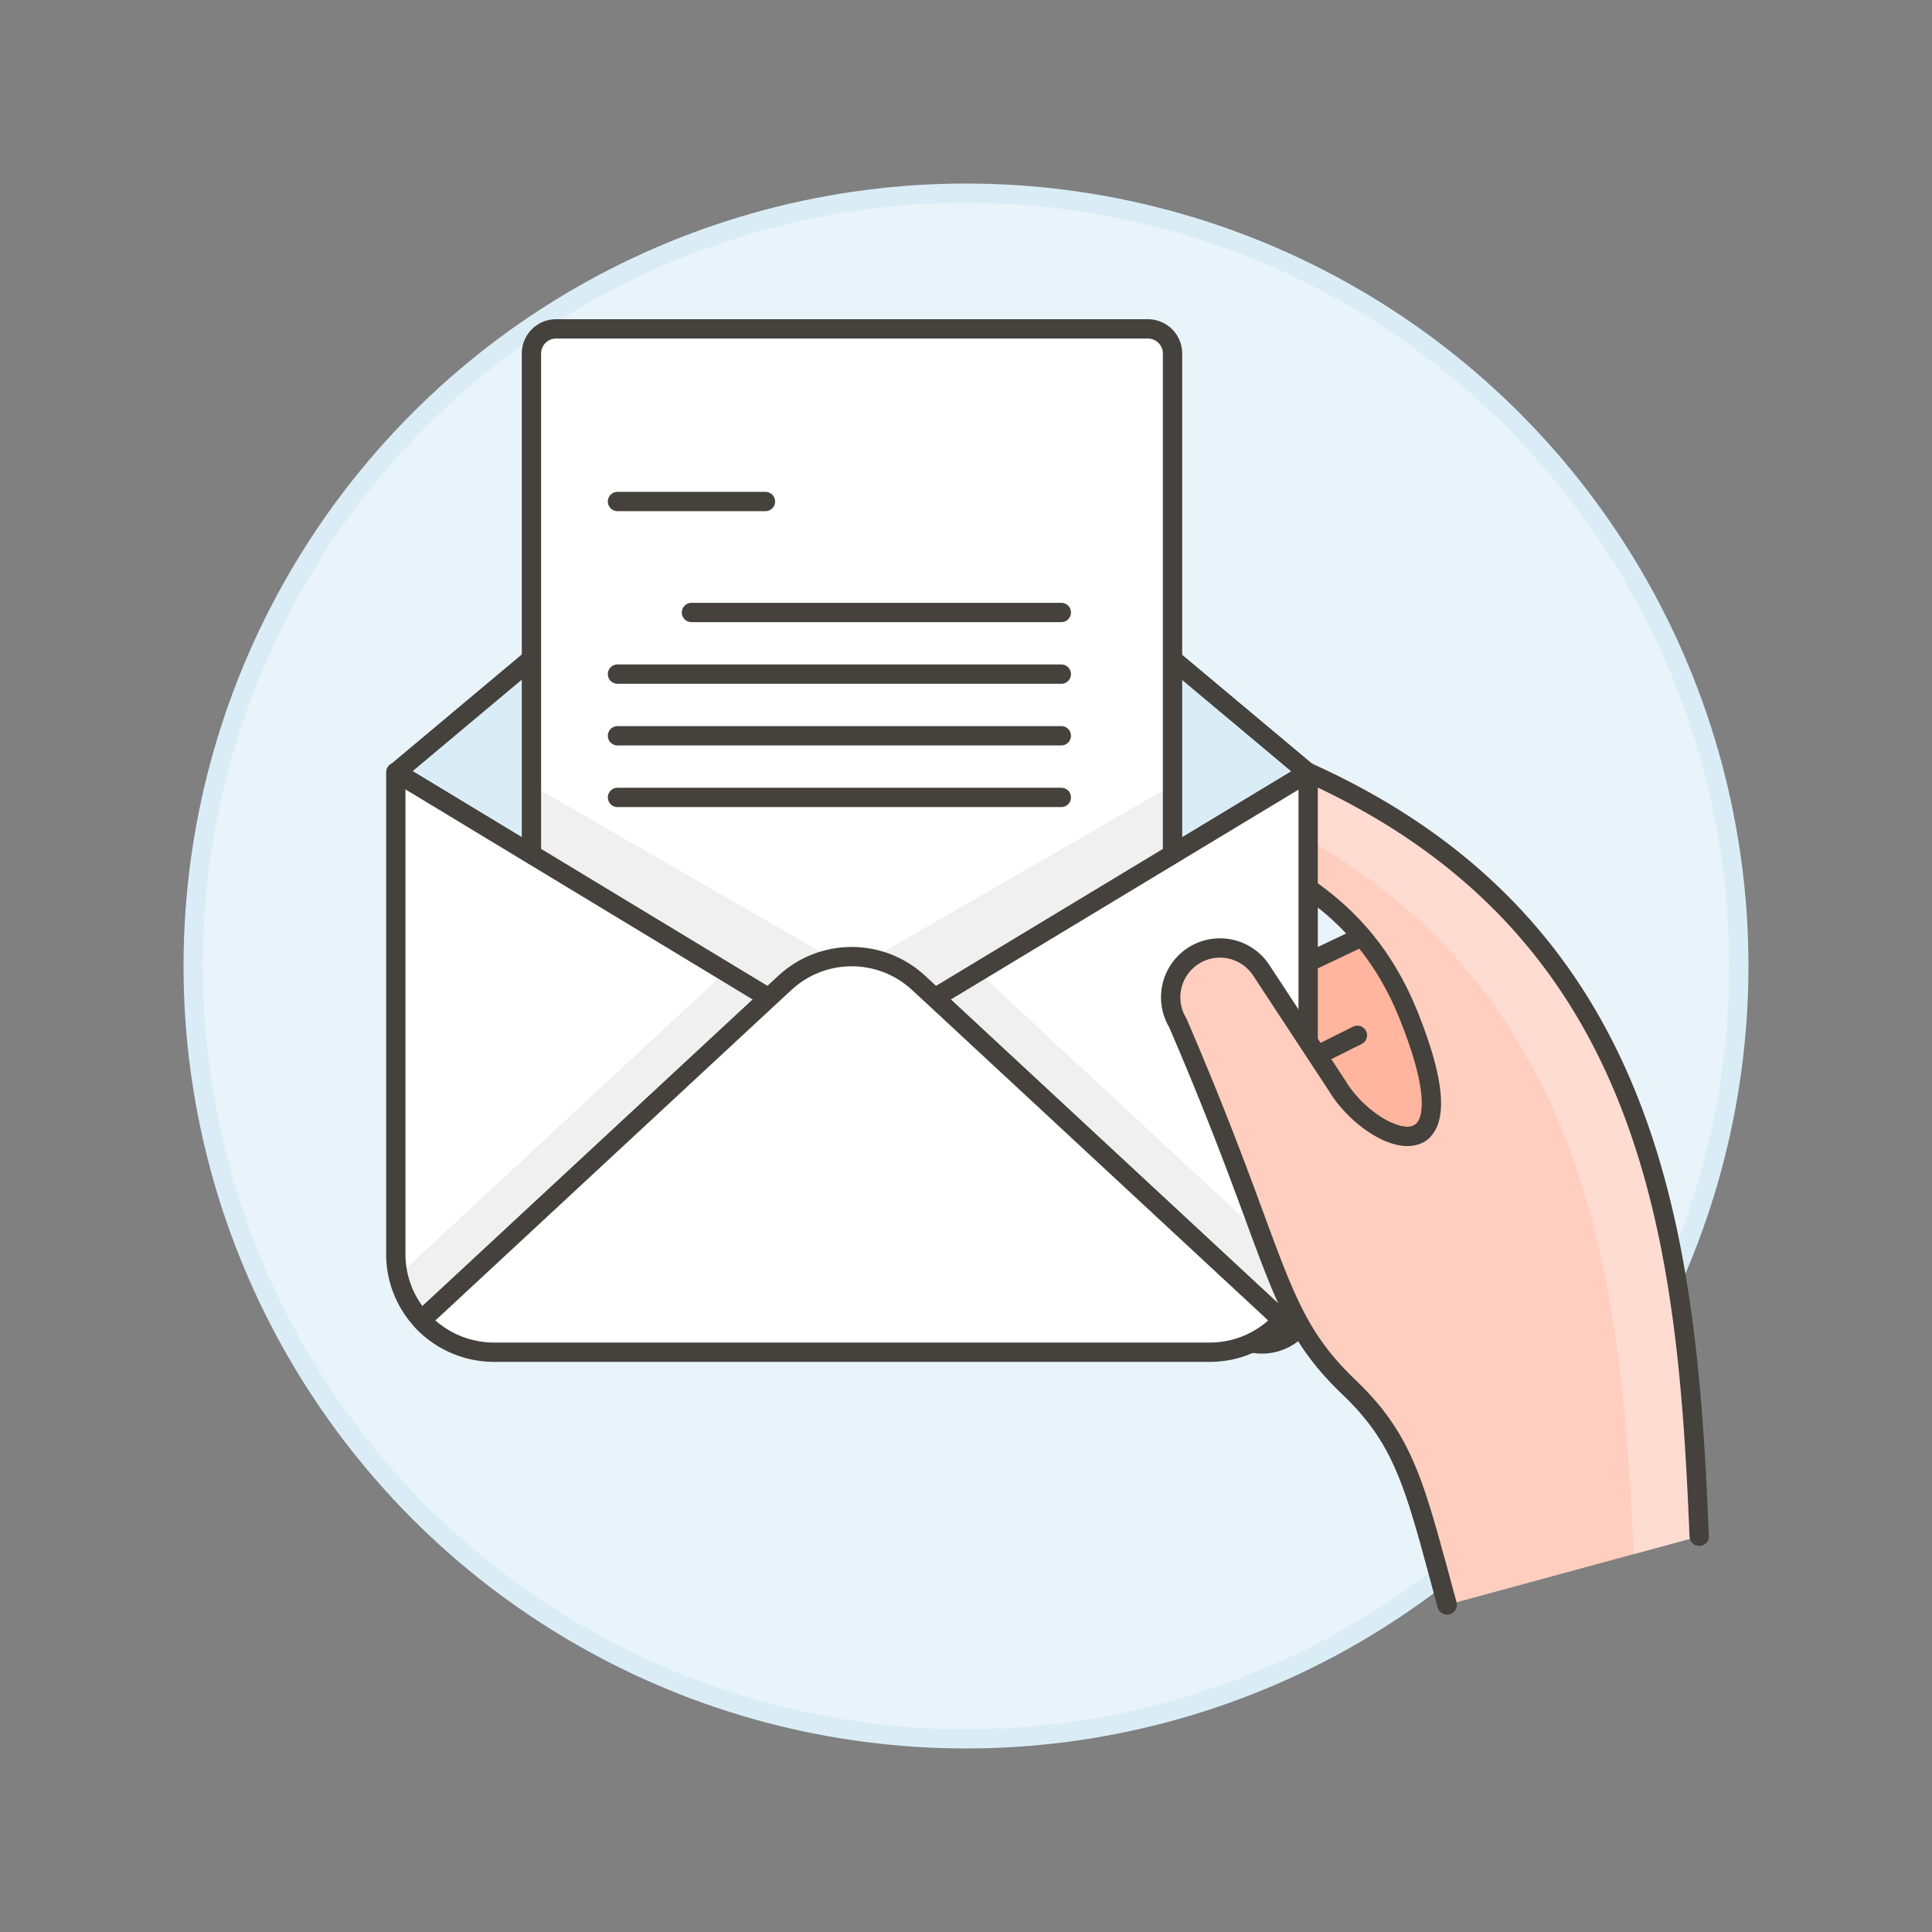
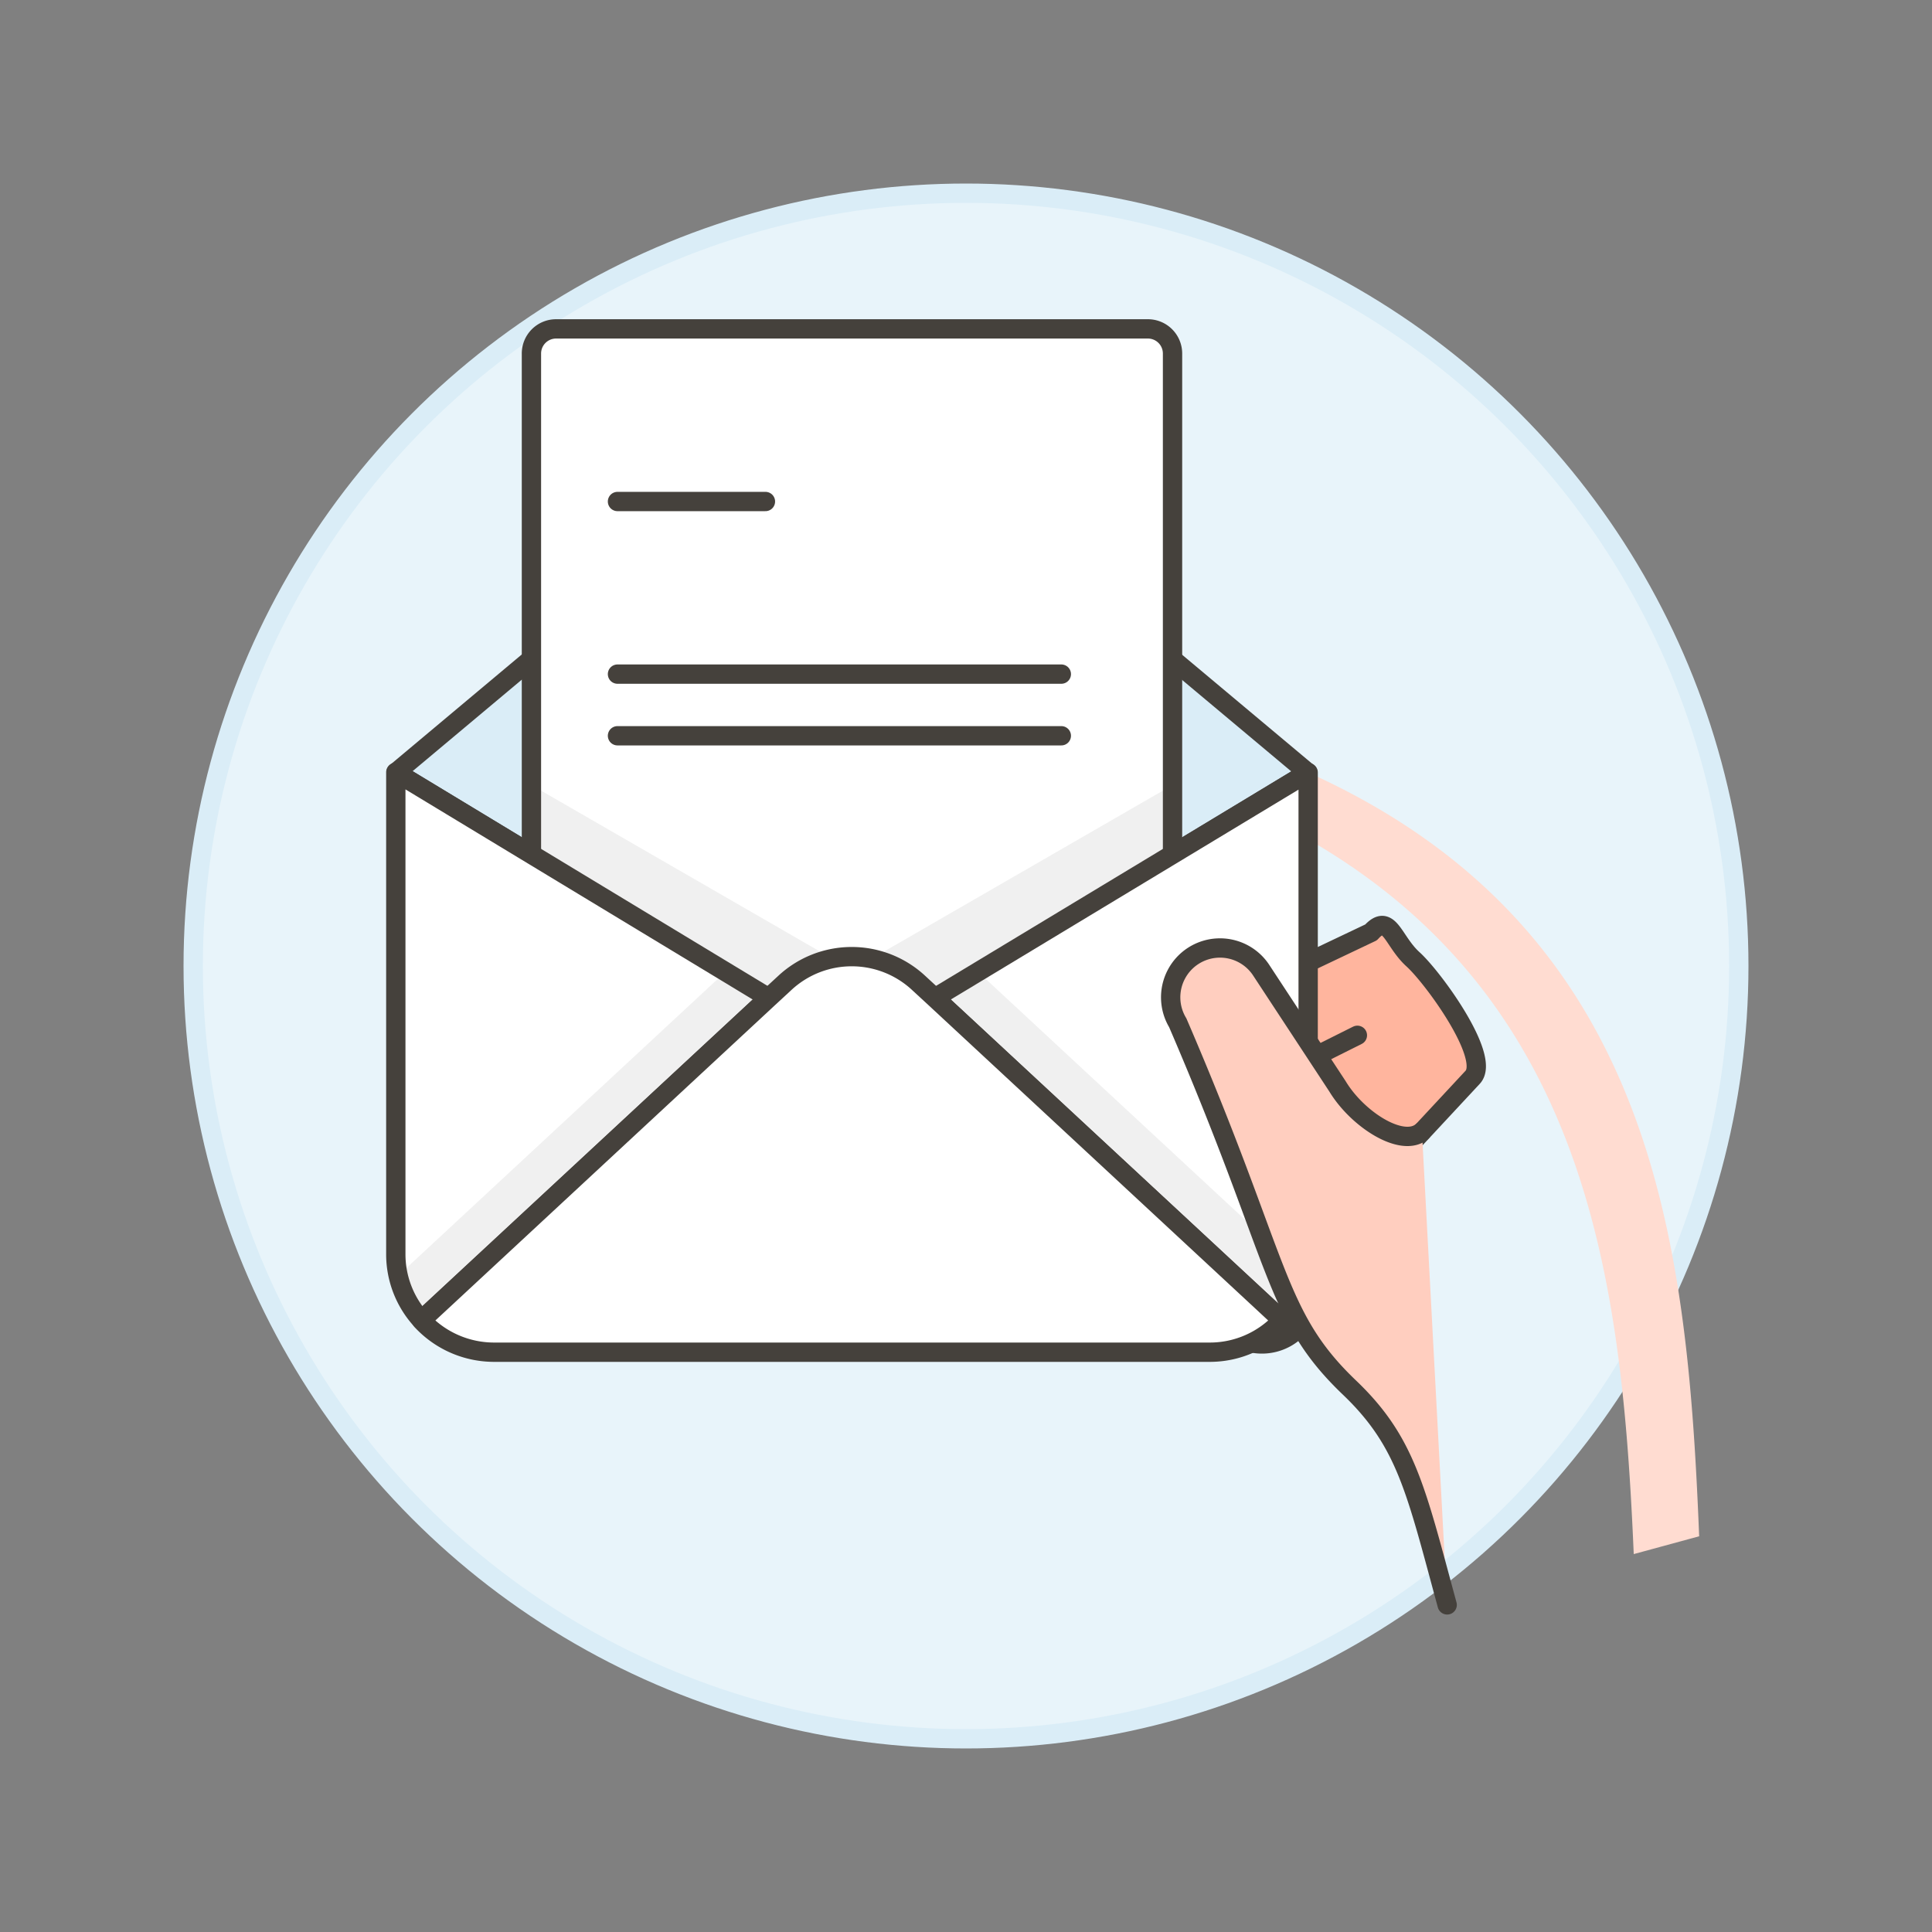
<svg xmlns="http://www.w3.org/2000/svg" viewBox="0 0 100 100">
  <rect x="0" y="0" width="100" height="100" fill="#808080" stroke="none" />
  <g class="nc-icon-wrapper">
    <defs />
    <circle class="Graphic-Style-11" cx="50" cy="50" r="40" fill="#e8f4fa" stroke="#daedf7" stroke-miterlimit="10" />
    <path class="a" d="M54.624 60.411l6.683-7.182a5.919 5.919 0 0 1 1.646-1.162l8.014-3.807c.946-1.045 1.124.448 2.17 1.394s4.039 5.057 3.093 6.1l-8.394 9.022.033 2.25a2.552 2.552 0 0 1-5.1.127 2.552 2.552 0 0 1-3.744-2.716l.307-1.592-.921.99a2.553 2.553 0 0 1-3.785-3.426z" fill="#ffb59e" stroke="#45413c" stroke-linecap="round" stroke-linejoin="round" />
    <path class="b" d="M64.651 62.215l-.616 3.191a2.552 2.552 0 1 1-5.012-.967" stroke="#45413c" stroke-linecap="round" stroke-linejoin="round" fill="none" />
    <path class="b" d="M63.282 58.6l-4.873 5.237" stroke="#45413c" stroke-linecap="round" stroke-linejoin="round" fill="none" />
    <path class="c" d="M68.174 54.629l2.084-1.042" stroke="#45413c" stroke-linecap="round" stroke-linejoin="round" fill="#ffcebf" />
-     <path class="d" d="M74.9 83.068l13.054-3.552-.006-.024c-.673-16.652-2.587-34.36-25.571-41.517l-1.309-.413a2.553 2.553 0 0 0-1.532 4.871l1.31.412c5.793 1.823 10.023 4.346 12.178 10 3.332 8.5-2.056 6.275-3.8 3.387l-3.969-6.042a2.553 2.553 0 0 0-4.3 2.75c5.368 12.455 4.943 15.114 8.89 18.885 2.946 2.813 3.436 5.297 5.055 11.243z" style="" fill="#ffcebf" />
    <path class="e" d="M59.027 39.729l-1.186-.373c.011-.041.013-.083.026-.124a2.555 2.555 0 0 1 3.2-1.67l1.309.412c22.984 7.158 24.9 24.866 25.571 41.518l.006.024-3.391.923c-.705-16.414-2.922-33.668-25.535-40.71z" style="" fill="#ffdcd1" />
-     <path class="b" d="M87.954 79.516l-.006-.024c-.673-16.652-2.587-34.36-25.571-41.517l-1.309-.413a2.553 2.553 0 0 0-1.532 4.871l1.31.412c5.793 1.823 10.023 4.346 12.178 10 3.332 8.5-2.056 6.275-3.8 3.387l-3.969-6.042a2.553 2.553 0 0 0-4.3 2.75c5.368 12.455 4.943 15.114 8.89 18.885 2.946 2.815 3.436 5.3 5.055 11.245" stroke="#45413c" stroke-linecap="round" stroke-linejoin="round" fill="none" />
    <path class="f" d="M41.448 52.661a5.1 5.1 0 0 0 5.284 0l20.96-12.669-20.328-17.03a5.105 5.105 0 0 0-6.557 0L20.5 39.981z" style="" fill="#daedf7" />
    <path class="b" d="M41.448 52.661a5.1 5.1 0 0 0 5.284 0l20.96-12.669-20.328-17.03a5.105 5.105 0 0 0-6.557 0L20.5 39.981z" stroke="#45413c" stroke-linecap="round" stroke-linejoin="round" fill="none" />
    <path class="g" d="M60.69 53.4a1.276 1.276 0 0 1-1.276 1.276H28.77a1.266 1.266 0 0 1-1.263-1.276V18.3a1.276 1.276 0 0 1 1.276-1.277h30.631A1.276 1.276 0 0 1 60.69 18.3z" style="" fill="#fff" />
    <path class="h" d="M41.448 52.661a5.1 5.1 0 0 0 5.284 0l13.958-8.436v-3.589L44.1 50.208l-16.593-9.572v3.588z" style="" fill="#f0f0f0" />
    <path class="b" d="M60.69 53.4a1.276 1.276 0 0 1-1.276 1.276H28.77a1.266 1.266 0 0 1-1.263-1.276V18.3a1.276 1.276 0 0 1 1.276-1.277h30.631A1.276 1.276 0 0 1 60.69 18.3z" stroke="#45413c" stroke-linecap="round" stroke-linejoin="round" fill="none" />
    <path class="b" d="M31.961 25.958h7.658" stroke="#45413c" stroke-linecap="round" stroke-linejoin="round" fill="none" />
-     <path class="b" d="M35.79 31.702h19.144" stroke="#45413c" stroke-linecap="round" stroke-linejoin="round" fill="none" />
    <path class="b" d="M31.961 34.892h22.973" stroke="#45413c" stroke-linecap="round" stroke-linejoin="round" fill="none" />
    <path class="b" d="M31.961 38.083h22.973" stroke="#45413c" stroke-linecap="round" stroke-linejoin="round" fill="none" />
-     <path class="b" d="M31.961 41.274h22.973" stroke="#45413c" stroke-linecap="round" stroke-linejoin="round" fill="none" />
    <path class="e" d="M68.463 59.806l-4.15-6.317a2.663 2.663 0 0 0-3.53-.89 2.547 2.547 0 0 1 4.473-2.411l3.969 6.042c.981 1.625 3.114 3.041 4.2 2.455l-.122.446a2.659 2.659 0 0 1-4.841.675z" style="" fill="#ffdcd1" />
    <path class="g" d="M20.487 39.973l20.961 12.688a5.1 5.1 0 0 0 5.284 0L67.71 39.986v24.9a5.11 5.11 0 0 1-5.111 5.1H25.581a5.086 5.086 0 0 1-5.094-5.106z" style="" fill="#fff" />
    <path class="h" d="M21.815 68.331a5.051 5.051 0 0 1-1.22-2.289L37.551 50.3l2.234 1.348z" style="" fill="#f0f0f0" />
    <path class="b" d="M20.487 39.972l19.3 11.678-17.972 16.681a5.044 5.044 0 0 1-1.328-3.446z" stroke="#45413c" stroke-linecap="round" stroke-linejoin="round" fill="none" />
    <path class="h" d="M66.357 68.331a5.051 5.051 0 0 0 1.22-2.289L50.62 50.3l-2.233 1.35z" style="" fill="#f0f0f0" />
    <path class="b" d="M67.71 39.985v24.9a5.047 5.047 0 0 1-1.353 3.446L48.387 51.65z" stroke="#45413c" stroke-linecap="round" stroke-linejoin="round" fill="none" />
    <path class="i" d="M66.357 68.331v.013a5.059 5.059 0 0 1-3.752 1.646H25.58a5.111 5.111 0 0 1-3.612-1.49 1.928 1.928 0 0 1-.153-.166l17.97-16.684.829-.766a5.087 5.087 0 0 1 6.943 0l.83.766z" stroke="#45413c" stroke-linecap="round" stroke-linejoin="round" fill="#fff" />
    <path class="c" d="M73.6 58.569c-1.016.859-3.336-.624-4.371-2.339l-3.969-6.042a2.553 2.553 0 0 0-4.3 2.75c5.368 12.455 4.943 15.114 8.89 18.885 2.946 2.815 3.436 5.3 5.055 11.245" stroke="#45413c" stroke-linecap="round" stroke-linejoin="round" fill="#ffcebf" />
  </g>
</svg>